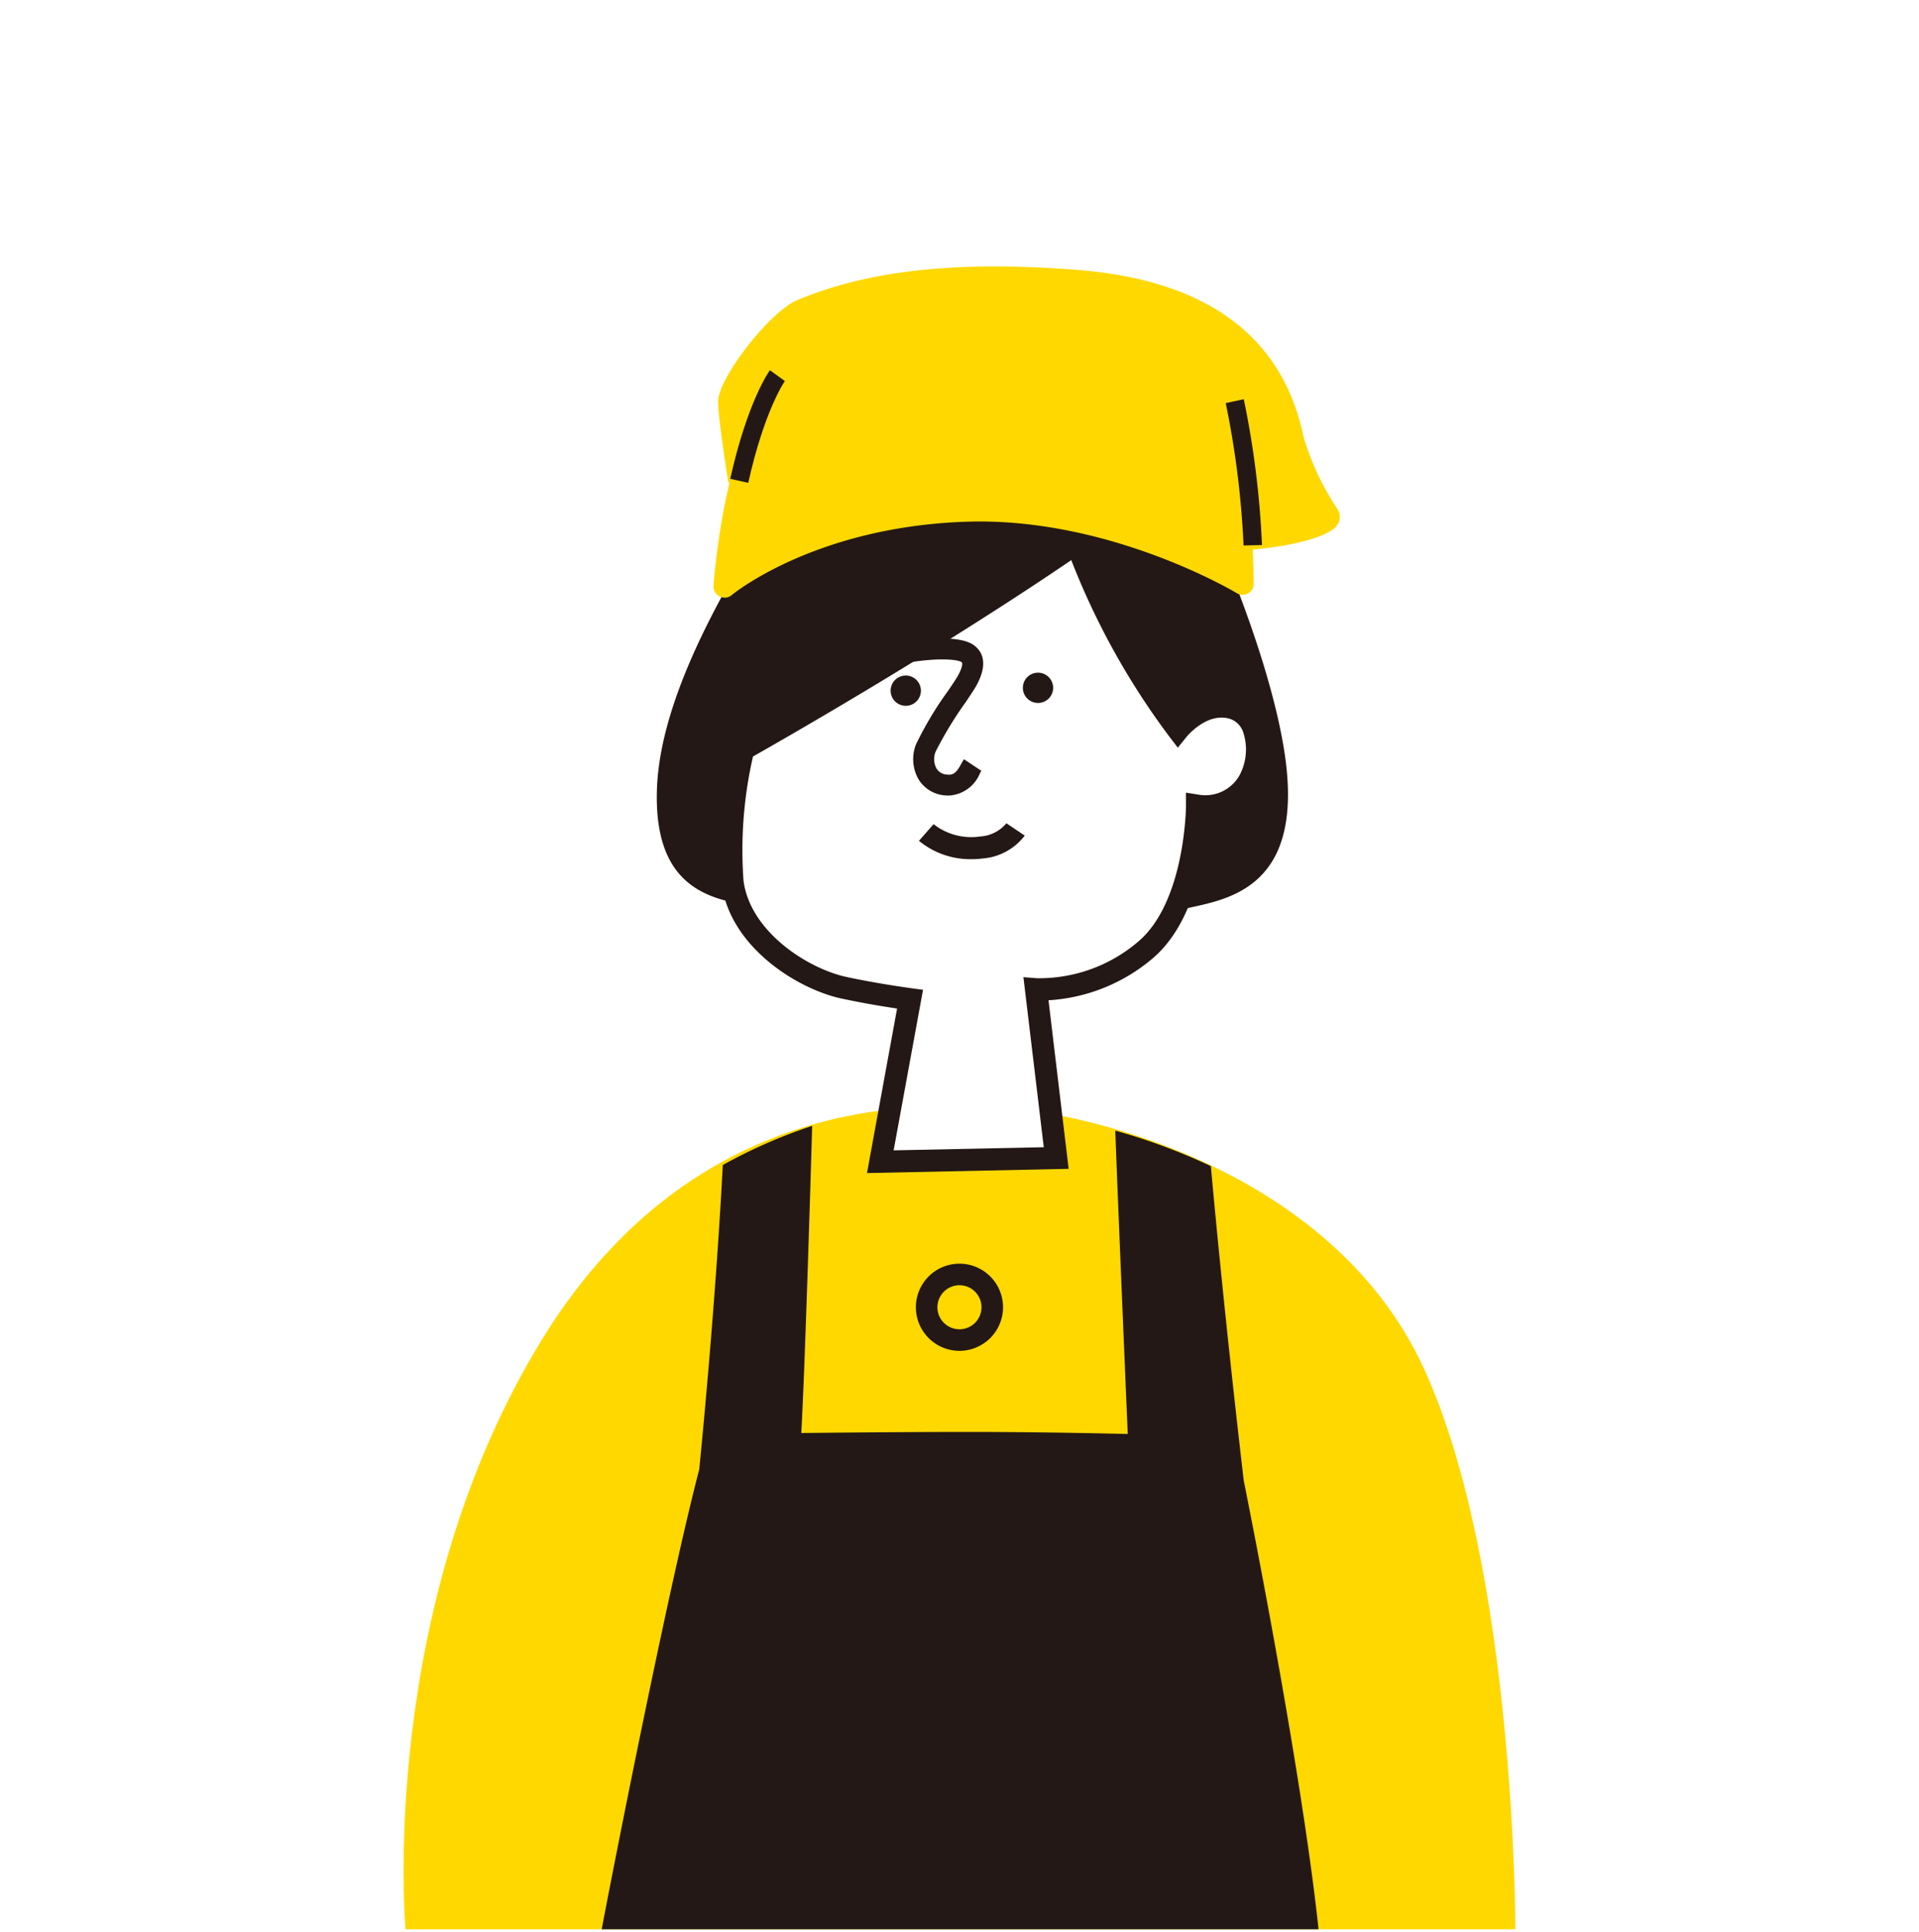
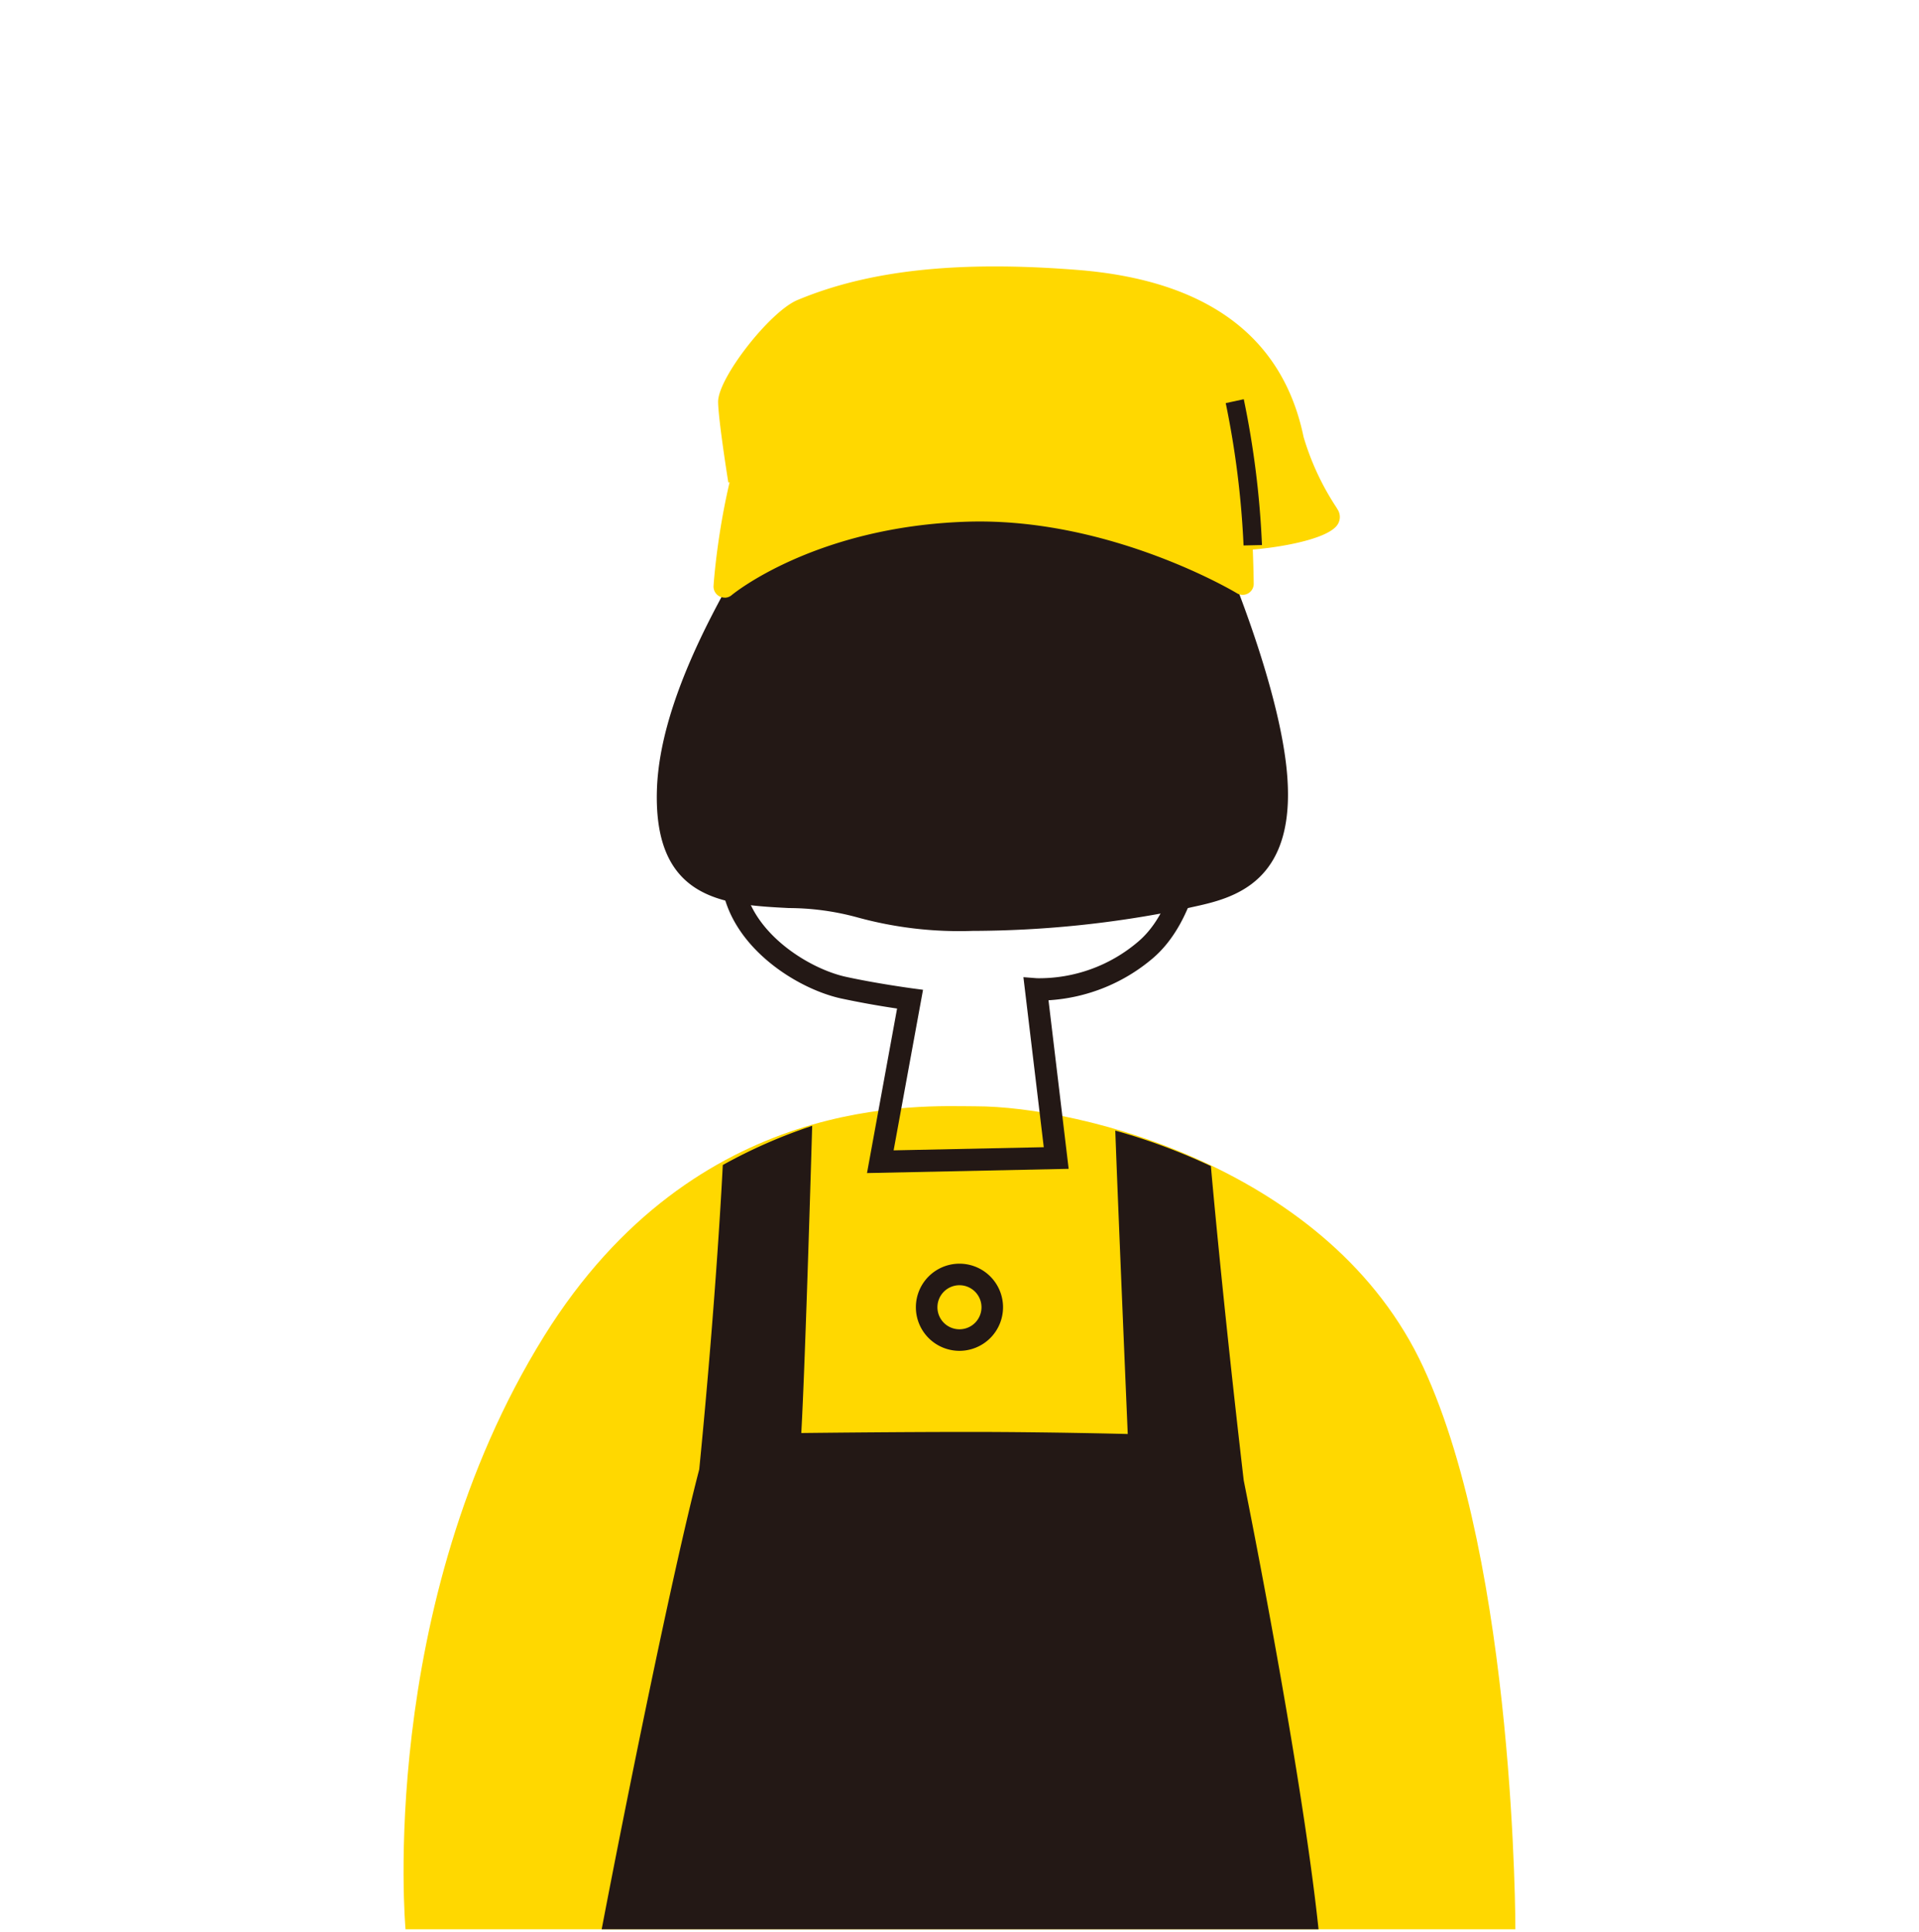
<svg xmlns="http://www.w3.org/2000/svg" width="144" height="145">
  <path data-name="長方形 4901" fill="#fff" d="M0 0h144v145H0z" />
  <g data-name="グループ 303">
    <path data-name="パス 5140" d="M64.484 29.691c-2.726 5.158-14.033 19.146-14.346 29.629s8.811 6.783 14.5 8.732 19.306.491 23.864-.623c2.944-.719 8.229-1.028 7.173-9.98s-7.852-23.641-10.791-27.758-8.3-3.112-13.227-2.5c-4.989.625-7.173 2.5-7.173 2.5" fill="#231815" />
    <path data-name="パス 5141" d="M72.973 69.855a28.814 28.814 0 01-8.613-1.007 19.7 19.7 0 00-5.16-.706c-4.759-.245-10.153-.525-9.906-8.848.245-8.186 6.887-18.271 11.279-24.947 1.357-2.058 2.528-3.835 3.167-5.047l.2-.247c.094-.083 2.432-2.043 7.615-2.69l.958-.122c4.695-.61 10.014-1.295 13.056 2.963 3.123 4.37 9.891 19.263 10.938 28.147 1.056 8.954-4.012 10.059-7.041 10.718l-.766.173a79.441 79.441 0 01-15.724 1.613m-7.838-39.609c-.689 1.273-1.839 3.018-3.159 5.023-4.289 6.518-10.772 16.364-11 24.077-.2 6.68 3.556 6.875 8.314 7.12a20.833 20.833 0 015.618.8c5.605 1.922 19.109.4 23.392-.646l.806-.183c2.946-.642 6.612-1.44 5.733-8.884-1.02-8.636-7.6-23.117-10.637-27.368-2.459-3.443-6.836-2.871-11.475-2.276l-.966.126a14.558 14.558 0 00-6.623 2.216" fill="#231815" />
    <path data-name="パス 5142" d="M113.72 144.776H30.43s-2.2-24.224 10.392-44.5c11.433-18.4 28.4-17.258 32.391-17.258 7.794 0 26.675 4.626 33.6 19.6s6.9 42.156 6.9 42.156" fill="#ffd800" />
-     <path data-name="パス 5143" d="M80.837 40.717c-11.542 7.95-25.062 15.507-25.062 15.507s-1.38 5.738-.8 9.993 5.187 7.209 8.316 7.9c2.344.514 5 .87 5 .87L66.06 87.181l13.2-.277-1.517-12.663a12.215 12.215 0 008.176-2.914c3.908-3.276 3.914-10.865 3.914-10.865s2.839.456 3.95-1.95.482-4.84-1.239-5.364c-2.3-.7-4.138 1.615-4.138 1.615s-5.5-7.207-7.566-14.041" fill="#fff" />
    <path data-name="パス 5144" d="M98.942 144.776c-.936-8.888-3.588-23.548-5.614-33.684-1.638-14.05-2.464-23.586-2.464-23.586a45.51 45.51 0 00-7.173-2.664c.156 4.522.934 22.767.934 22.767s-5.925-.156-11.851-.156-12.646.083-12.646.083c.311-5.456.817-23.053.817-23.053a39.1 39.1 0 00-6.708 2.941s-.448 9.451-1.766 22.836c-2.016 7.719-5.614 25.574-7.322 34.516z" fill="#231815" />
    <path data-name="パス 5145" d="M74.46 98.098a2.461 2.461 0 11-2.461-2.461 2.462 2.462 0 012.461 2.461" fill="#ffd800" />
    <path data-name="パス 5146" d="M72.001 101.368a3.27 3.27 0 113.266-3.27 3.273 3.273 0 01-3.266 3.27m0-4.923a1.653 1.653 0 101.649 1.653 1.655 1.655 0 00-1.649-1.653" fill="#231815" />
    <path data-name="パス 5147" d="M71.179 59.7a2.459 2.459 0 01-.3-.015 2.546 2.546 0 01-1.943-1.19 3.03 3.03 0 01-.2-2.638 26.259 26.259 0 012.427-4.046c.254-.378.465-.689.584-.881.459-.734.516-1.167.412-1.241-.292-.209-1.762-.343-4.008.034l-.258-1.549c1.18-.2 4.051-.572 5.177.237.544.386 1.269 1.335.011 3.349-.128.2-.348.529-.614.928a28.231 28.231 0 00-2.261 3.722 1.48 1.48 0 00.07 1.261.978.978 0 00.776.454c.54.073.759-.222 1.092-.828.068-.126.132-.235.19-.324l1.307.87a1.974 1.974 0 00-.119.211 2.67 2.67 0 01-2.336 1.647" fill="#231815" />
-     <path data-name="パス 5148" d="M72.903 64.474a6.067 6.067 0 01-3.946-1.378l1.1-1.25a4.569 4.569 0 003.479.926 2.777 2.777 0 001.982-.994l1.378.926a4.4 4.4 0 01-3.144 1.717 6.6 6.6 0 01-.845.053" fill="#231815" />
    <path data-name="パス 5149" d="M69.104 51.815a1.136 1.136 0 11-1.152-1.122 1.138 1.138 0 011.152 1.122" fill="#231815" />
    <path data-name="パス 5150" d="M79.027 51.601a1.136 1.136 0 11-1.152-1.122 1.138 1.138 0 011.152 1.122" fill="#231815" />
    <path data-name="パス 5151" d="M65.059 88.028l2.257-12.346a67.207 67.207 0 01-4.206-.757c-3.338-.734-8.327-3.888-8.961-8.6-.591-4.358.759-10.055.817-10.3l.085-.354.318-.177c.134-.075 13.621-7.632 25-15.468l.936-.644.328 1.09c1.615 5.339 5.431 10.993 6.87 13.009a4.556 4.556 0 014.281-1.137 3.222 3.222 0 011.994 1.828 5.773 5.773 0 01-.243 4.68 4.365 4.365 0 01-3.905 2.468c-.13 2.163-.791 7.8-4.178 10.635a13.3 13.3 0 01-7.773 3.106l1.512 12.649zm-8.555-31.261a31.479 31.479 0 00-.71 9.338c.525 3.873 4.889 6.584 7.674 7.195 2.28.5 4.9.855 4.931.86l.864.115-2.206 12.049 11.266-.237-1.527-12.759 1.011.079a11.437 11.437 0 007.576-2.724c3.56-2.982 3.613-10.155 3.613-10.228v-.975l.964.156a2.941 2.941 0 003.063-1.476 4.116 4.116 0 00.235-3.3 1.589 1.589 0 00-.962-.917c-1.728-.525-3.231 1.32-3.249 1.34l-.665.823-.642-.84a55.745 55.745 0 01-7.352-13.233c-10.235 6.964-21.811 13.564-23.884 14.735" fill="#231815" />
    <path data-name="パス 5152" d="M92.912 43.342s-9.276-4.379-18.276-5.006-13.16 2.086-15.317 2.858a38.336 38.336 0 00-4.953 2.378s1.286-8.029 1.491-8.869c-1.674-3.795-.832-5.667.126-7.075a11.308 11.308 0 015.955-4.863c5.283-1.691 18.977-2.165 23.537-1.295s9.485 4.624 10.051 6.478 1.832 7.517 2.717 8.9 1.655 2.4 1.224 2.5-6.484 1.2-6.484 1.2-.083 2.05-.073 2.794" fill="#ffd800" />
    <path data-name="パス 5153" d="M54.374 44.846a.831.831 0 01-.83-.885c.034-.51.874-12.542 5.719-17.787l1.22 1.128c-3.4 3.682-4.684 11.478-5.1 14.988a34.246 34.246 0 0117.226-4.81c8.946-.235 16.759 3.308 19.773 4.891-.055-1.862-.192-5.17-.516-7.768a18.348 18.348 0 00-1.717-6.006l1.455-.8a19.667 19.667 0 011.913 6.608c.484 3.9.559 9.168.561 9.391a.831.831 0 01-1.263.721c-.092-.06-9.468-5.678-20.157-5.371-11.486.343-17.687 5.456-17.746 5.507a.822.822 0 01-.535.2" fill="#ffd800" />
    <path data-name="パス 5154" d="M93.211 41.284l-.021-1.662a18.164 18.164 0 005.475-1 19.878 19.878 0 01-2.476-5.5c-1.4-6.736-6.6-10.507-15.464-11.207-8.694-.683-15.116-.006-20.244 2.137-1.619.676-4.9 5.126-4.931 6.092.013 1.017.542 4.533.742 5.8l-1.64.262c-.032-.192-.749-4.695-.766-6.045-.021-1.775 3.874-6.776 5.953-7.645 5.382-2.25 12.064-2.967 21.014-2.261 9.69.766 15.4 4.98 16.964 12.527a19.736 19.736 0 002.425 5.234l.149.243a1.041 1.041 0 01.011 1.054c-.725 1.3-5.5 1.941-7.19 1.964" fill="#ffd800" />
-     <path data-name="パス 5155" d="M56.146 36.231l-1.35-.3c1.293-5.789 2.907-8.058 2.978-8.152l1.122.815c-.017.021-1.529 2.178-2.749 7.638" fill="#231815" />
    <path data-name="パス 5156" d="M93.315 40.932a67.672 67.672 0 00-1.337-10.682l1.354-.292a67.757 67.757 0 011.365 10.944z" fill="#231815" />
  </g>
</svg>